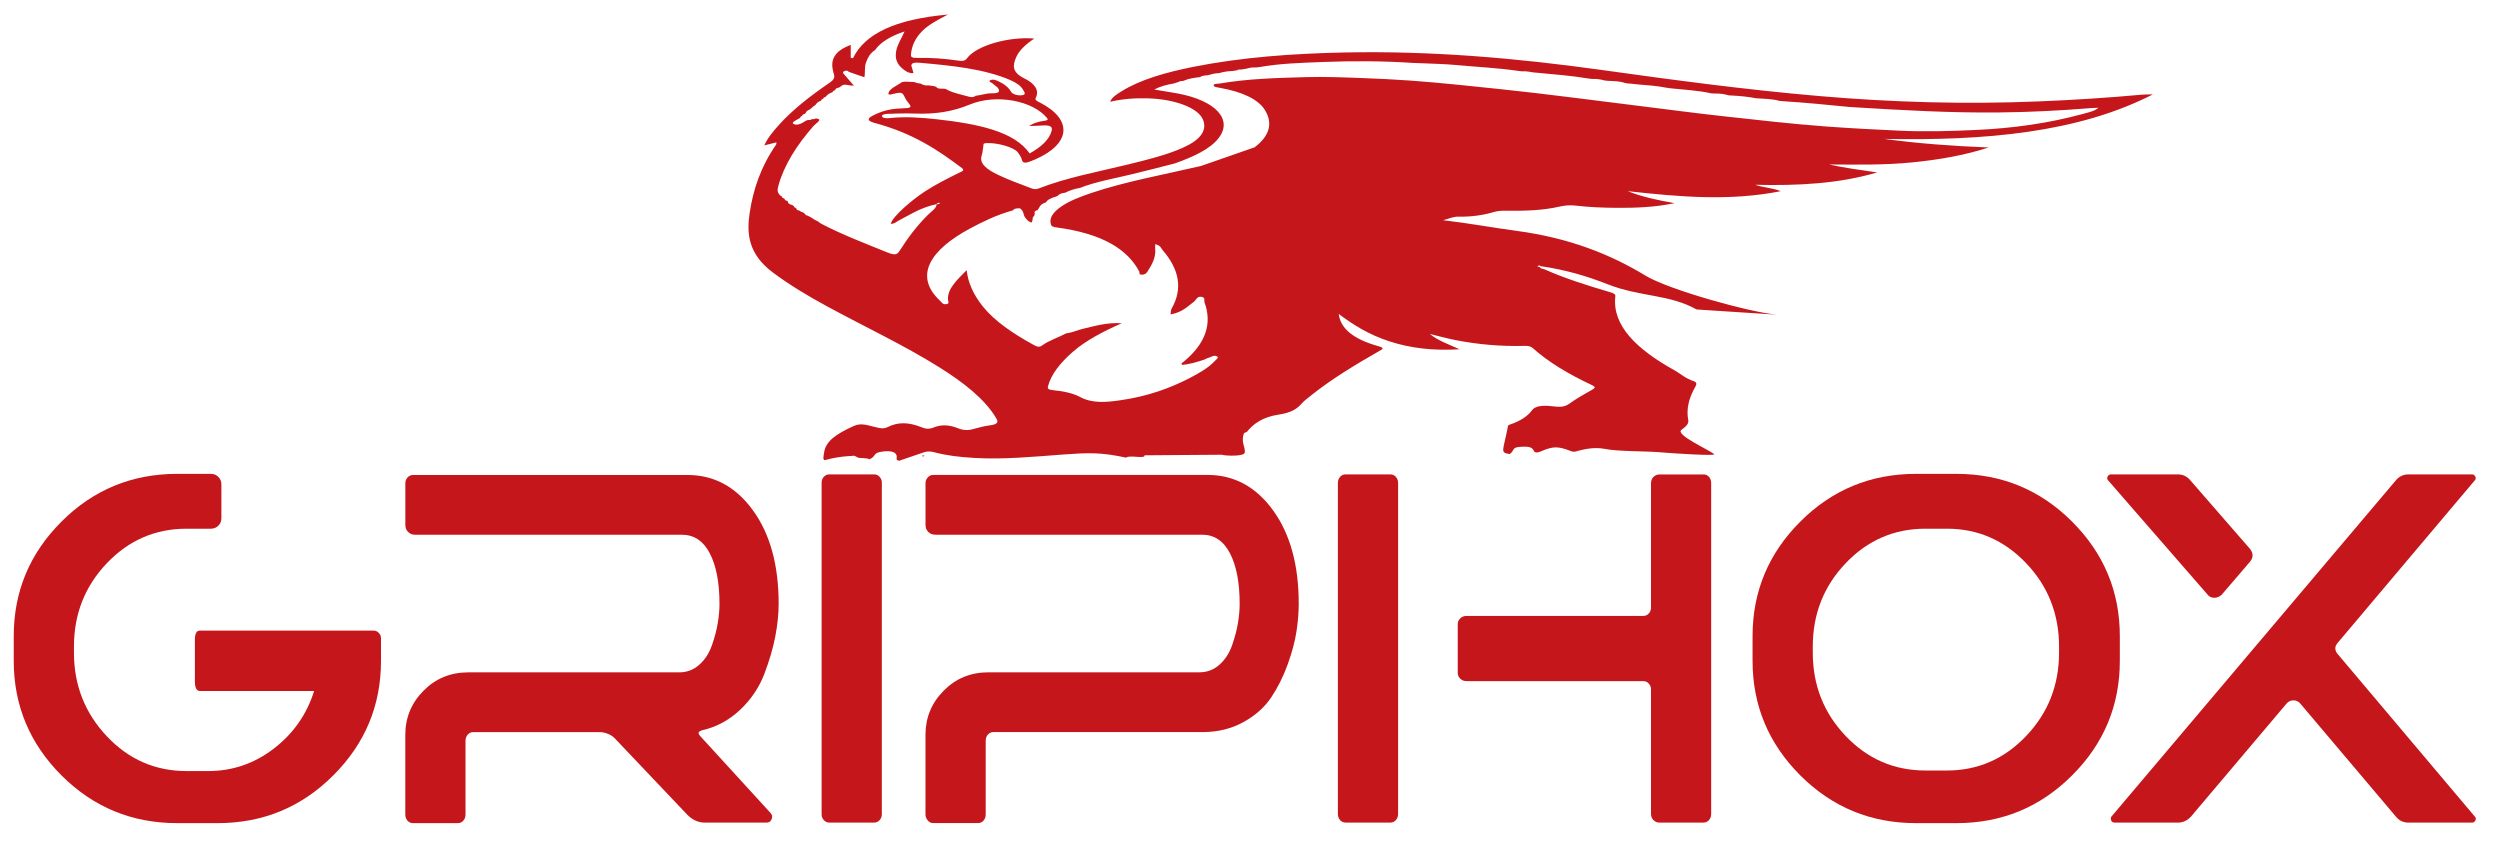
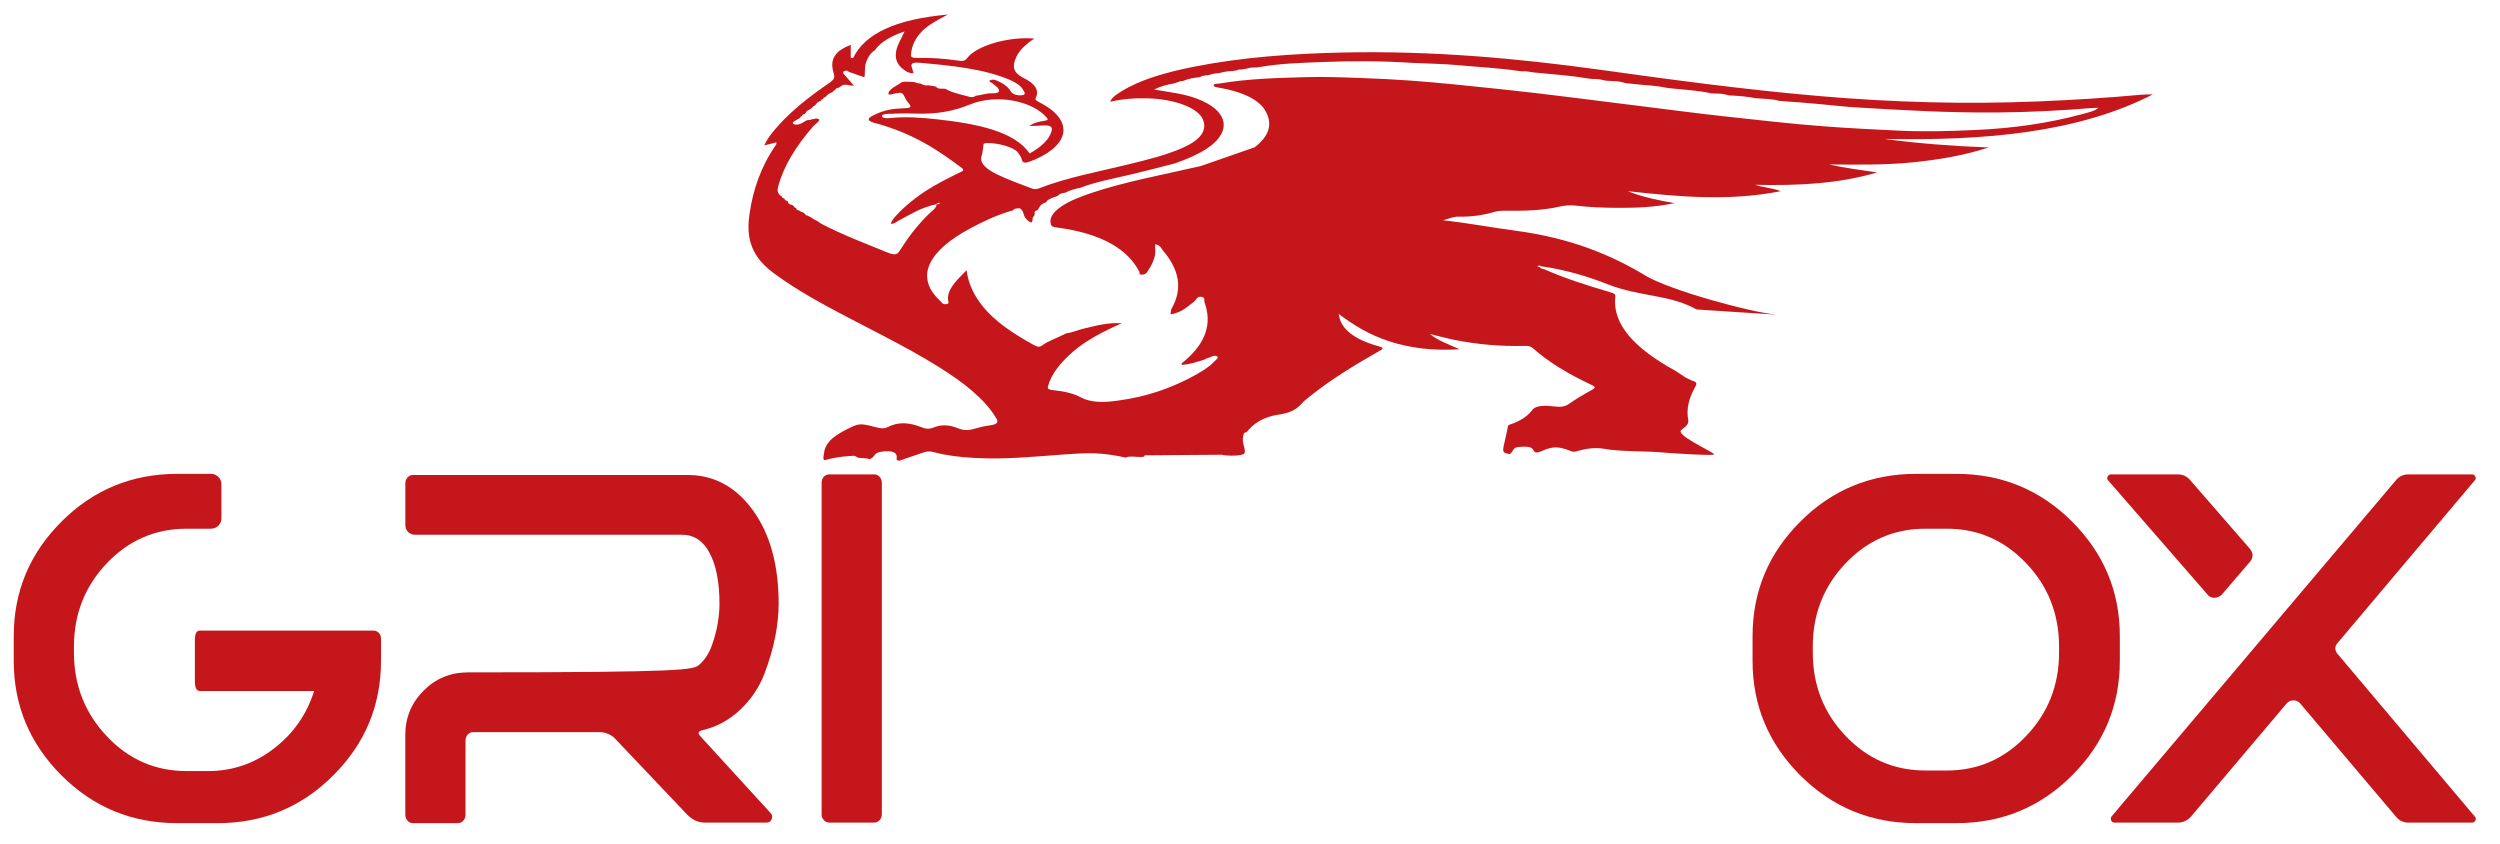
<svg xmlns="http://www.w3.org/2000/svg" width="160" height="54" viewBox="0 0 160 54" fill="none">
  <path d="M108.58 19.806C106.855 18.828 104.963 19.01 102.887 18.192C101.613 17.689 100.238 17.275 98.655 17.043C98.599 17.012 98.532 16.985 98.443 17.007C98.351 17.026 98.418 17.057 98.451 17.07C98.554 17.112 98.632 17.101 98.66 17.035C98.401 17.175 98.757 17.198 98.858 17.242C100.124 17.805 101.551 18.262 103.015 18.69C103.246 18.756 103.402 18.811 103.382 18.963C103.165 20.823 104.726 22.343 107.161 23.695C107.578 23.927 107.851 24.217 108.405 24.399C108.669 24.488 108.544 24.67 108.472 24.803C108.09 25.488 107.91 26.179 108.049 26.887C108.096 27.124 107.879 27.32 107.615 27.508C107.175 27.818 109.398 28.791 109.71 29.072C109.838 29.189 107.117 29.023 106.184 28.942C105.352 28.868 103.521 28.904 102.642 28.719C102.074 28.622 101.54 28.713 101.028 28.843C100.886 28.879 100.767 28.959 100.544 28.873C99.712 28.55 99.406 28.547 98.613 28.89C98.318 29.017 98.201 28.945 98.154 28.832C98.042 28.561 97.686 28.575 97.263 28.6C96.749 28.633 96.941 28.843 96.618 29.059C95.975 28.962 96.206 28.862 96.487 27.392C96.512 27.262 96.495 27.218 96.626 27.174C97.311 26.945 97.767 26.64 98.051 26.254C98.301 25.914 98.936 25.947 99.484 26.013C99.946 26.068 100.188 26.013 100.452 25.825C100.886 25.516 101.384 25.226 101.894 24.944C102.127 24.814 102.108 24.75 101.857 24.634C100.38 23.941 99.094 23.169 98.106 22.285C97.984 22.175 97.837 22.128 97.569 22.136C96.031 22.177 94.547 22.042 93.126 21.76C92.605 21.658 92.113 21.52 91.512 21.373C92.01 21.796 92.728 22.039 93.412 22.354C91.715 22.459 90.237 22.28 88.888 21.835C87.558 21.395 86.603 20.782 85.679 20.094C85.793 21.047 86.648 21.719 88.225 22.158C88.64 22.274 88.487 22.34 88.273 22.465C86.712 23.355 85.217 24.267 83.96 25.267C83.731 25.449 83.484 25.629 83.311 25.823C83.011 26.162 82.66 26.411 81.834 26.535C80.793 26.69 80.2 27.141 79.808 27.63C79.75 27.704 79.63 27.624 79.577 27.834C79.449 28.357 79.691 28.575 79.669 28.942C79.691 29.233 78.431 29.172 78.252 29.114C78.23 29.106 78.208 29.103 78.186 29.103C76.491 29.103 74.975 29.139 73.249 29.139C73.327 29.393 72.223 29.095 72.078 29.291C70.467 28.94 69.657 28.97 68.043 29.089C66.154 29.227 64.278 29.418 62.347 29.307C61.451 29.255 60.586 29.158 59.798 28.945C59.506 28.865 59.311 28.882 59.069 28.967C58.563 29.144 58.051 29.316 57.536 29.492C57.316 29.434 57.391 29.335 57.394 29.252C57.402 28.937 57.052 28.813 56.415 28.909C55.839 28.995 56.092 29.211 55.638 29.396C55.527 29.294 54.998 29.338 54.89 29.28C54.737 29.194 55.043 29.354 54.698 29.175C54.481 29.15 54.659 29.191 54.328 29.189C53.838 29.216 53.192 29.327 52.844 29.437C52.611 29.512 52.719 29.144 52.739 28.987C52.828 28.23 53.529 27.768 54.653 27.257C55.148 27.033 55.638 27.257 56.084 27.348C56.384 27.412 56.545 27.464 56.843 27.318C57.478 27.005 58.143 27.014 58.95 27.334C59.264 27.459 59.464 27.478 59.784 27.348C60.31 27.135 60.85 27.218 61.312 27.409C61.674 27.555 61.985 27.555 62.369 27.439C62.667 27.351 62.993 27.271 63.329 27.226C63.872 27.157 63.9 27.008 63.766 26.781C63.043 25.546 61.679 24.485 60.085 23.487C57.889 22.111 55.318 20.901 52.934 19.607C51.676 18.927 50.504 18.215 49.472 17.446C47.894 16.269 47.775 14.965 47.978 13.624C48.203 12.14 48.682 10.678 49.667 9.263C49.692 9.227 49.681 9.183 49.692 9.111C49.428 9.178 49.205 9.233 48.916 9.305C49.133 8.813 49.497 8.387 49.881 7.962C50.746 7.008 51.868 6.132 53.106 5.287C53.354 5.118 53.437 4.966 53.373 4.756C53.242 4.314 53.162 3.863 53.535 3.432C53.713 3.225 53.977 3.056 54.447 2.871V3.7C54.531 3.714 54.511 3.711 54.592 3.723C55.346 2.169 57.277 1.233 60.666 0.931C59.96 1.296 59.398 1.608 59.019 1.99C58.549 2.468 58.343 2.968 58.301 3.493C58.29 3.642 58.349 3.711 58.702 3.706C59.578 3.689 60.447 3.747 61.284 3.874C61.626 3.927 61.766 3.894 61.896 3.72C62.492 2.924 64.537 2.327 66.195 2.468C65.628 2.844 65.208 3.242 65.021 3.695C64.821 4.176 64.743 4.618 65.564 5.021C66.229 5.347 66.532 5.784 66.29 6.259C66.212 6.414 66.393 6.481 66.56 6.566C68.666 7.652 68.541 9.192 66.268 10.197C66.176 10.239 66.073 10.275 65.978 10.313C65.678 10.435 65.455 10.479 65.397 10.217C65.361 10.056 65.252 9.899 65.138 9.747C64.896 9.424 63.814 9.12 63.129 9.158C62.887 9.172 62.951 9.25 62.94 9.31C62.898 9.523 62.898 9.739 62.828 9.949C62.65 10.477 63.176 10.855 63.892 11.198C64.548 11.513 65.288 11.775 66.009 12.052C66.179 12.115 66.307 12.129 66.496 12.055C68.213 11.377 70.266 10.996 72.212 10.521C73.439 10.222 74.66 9.918 75.69 9.462C76.789 8.973 77.284 8.376 76.989 7.652C76.683 6.906 75.203 6.348 73.483 6.295C72.662 6.27 71.872 6.323 71.048 6.514C71.157 6.226 71.474 6.03 71.783 5.839C72.993 5.09 74.618 4.629 76.388 4.275C79.488 3.659 82.744 3.427 86.058 3.358C91.659 3.244 97.091 3.725 102.456 4.471C107.078 5.115 111.713 5.743 116.455 6.149C121.102 6.55 125.779 6.685 130.493 6.489C132.708 6.398 134.909 6.259 137.096 6.058C137.277 6.041 137.466 6.047 137.784 6.041C133 8.495 127.02 9.017 120.587 8.89C122.732 9.18 124.914 9.346 127.276 9.438C125.702 9.949 124.074 10.225 122.354 10.396C120.607 10.57 118.842 10.535 117.067 10.526C118.033 10.747 119.057 10.874 120.139 11.035C117.693 11.759 115.069 11.894 112.328 11.825C112.804 12.002 113.436 12.019 113.97 12.234C110.709 12.886 107.501 12.602 104.175 12.234C105.105 12.607 106.093 12.809 107.169 13.002C105.917 13.265 104.662 13.312 103.396 13.301C102.542 13.293 101.688 13.259 100.853 13.16C100.502 13.118 100.146 13.146 99.804 13.223C98.727 13.472 97.558 13.503 96.392 13.486C96.111 13.483 95.883 13.492 95.635 13.563C94.948 13.765 94.197 13.881 93.387 13.865C92.981 13.856 92.761 13.992 92.36 14.094C94.019 14.285 95.507 14.567 97.052 14.774C100.488 15.233 103.104 16.302 105.305 17.637C106.81 18.549 112.003 19.994 113.739 20.141M80.3 9.426C81.269 8.683 81.464 7.887 80.966 7.061C80.531 6.342 79.491 5.873 78.058 5.618C77.877 5.585 77.663 5.563 77.674 5.452C77.685 5.342 77.921 5.37 78.066 5.345C79.85 5.038 81.714 4.988 83.576 4.936C84.781 4.903 85.985 4.95 87.188 4.996C88.239 5.035 89.291 5.085 90.335 5.162C92.26 5.303 94.158 5.511 96.064 5.709C99.022 6.019 101.933 6.414 104.863 6.773C106.666 6.995 108.461 7.238 110.278 7.437C112.462 7.674 114.638 7.931 116.856 8.094C118.417 8.21 119.978 8.288 121.547 8.362C123.167 8.44 124.772 8.393 126.389 8.321C128.846 8.213 131.142 7.882 133.287 7.296C133.64 7.199 134.055 7.119 134.3 6.895C134.088 6.906 133.944 6.909 133.804 6.92C131.876 7.075 129.939 7.177 127.983 7.196C124.839 7.232 121.731 7.053 118.623 6.862C118.542 6.856 118.464 6.854 118.383 6.848C116.973 6.707 115.559 6.569 114.129 6.478C114.048 6.472 113.965 6.464 113.884 6.458C113.422 6.317 112.888 6.331 112.381 6.287H112.376C111.891 6.196 111.391 6.138 110.873 6.116C110.795 6.11 110.714 6.107 110.637 6.102C110.369 6.019 110.077 5.98 109.76 5.986C109.679 5.983 109.596 5.978 109.515 5.975C108.691 5.784 107.787 5.745 106.913 5.651C106.824 5.638 106.735 5.627 106.643 5.613C106.051 5.494 105.419 5.45 104.793 5.4C104.76 5.389 104.726 5.386 104.687 5.389C104.593 5.378 104.498 5.367 104.401 5.356C104.326 5.35 104.25 5.347 104.175 5.342C104.12 5.331 104.064 5.32 104.011 5.309H103.994C103.663 5.19 103.277 5.19 102.895 5.173C102.826 5.165 102.756 5.157 102.687 5.148C102.445 5.079 102.186 5.041 101.902 5.052C101.83 5.043 101.757 5.035 101.685 5.03C100.614 4.845 99.492 4.762 98.385 4.657L98.154 4.637C97.912 4.596 97.672 4.546 97.405 4.565C97.333 4.557 97.26 4.549 97.188 4.541C95.875 4.344 94.508 4.286 93.167 4.159C92.419 4.09 91.648 4.079 90.888 4.043C90.73 4.038 90.571 4.032 90.41 4.026C88.515 3.902 86.614 3.891 84.714 3.966C83.339 4.018 81.948 4.057 80.629 4.289C80.554 4.297 80.479 4.306 80.406 4.317C80.167 4.306 79.95 4.333 79.752 4.402C79.641 4.419 79.532 4.436 79.421 4.452C79.318 4.441 79.229 4.452 79.174 4.499C79.076 4.516 78.976 4.529 78.879 4.546C78.578 4.549 78.305 4.599 78.052 4.673L78.01 4.681C77.788 4.69 77.59 4.728 77.407 4.789C77.37 4.798 77.334 4.809 77.295 4.817C77.106 4.828 76.925 4.847 76.806 4.93L76.789 4.936C76.422 4.98 76.057 5.03 75.77 5.162C75.737 5.168 75.706 5.173 75.679 5.187C75.573 5.182 75.489 5.195 75.442 5.245H75.428C75.384 5.262 75.336 5.273 75.292 5.287L75.267 5.295C75.225 5.309 75.183 5.325 75.142 5.339C74.68 5.419 74.254 5.524 73.87 5.729C74.407 5.817 74.877 5.892 75.339 5.975C77.81 6.428 78.931 7.652 77.98 8.854C77.432 9.548 76.388 10.032 75.194 10.457C74.262 10.698 73.33 10.938 72.384 11.165C71.293 11.427 70.13 11.632 69.162 12.01L69.145 12.021C68.764 12.085 68.444 12.19 68.171 12.334C67.94 12.359 67.779 12.419 67.701 12.53H67.692C67.651 12.552 67.612 12.571 67.57 12.588H67.564C67.275 12.676 67.028 12.779 66.944 12.95L66.927 12.961C66.657 13.036 66.566 13.163 66.499 13.301C66.471 13.348 66.44 13.398 66.412 13.445C66.254 13.486 66.173 13.547 66.229 13.638C66.215 13.696 66.204 13.757 66.19 13.815C66.009 13.942 66.148 14.105 66.009 14.243C65.778 14.166 65.72 14.05 65.625 13.942C65.472 13.76 65.544 13.547 65.327 13.373C65.302 13.345 65.277 13.318 65.197 13.334C65.024 13.334 64.879 13.356 64.849 13.453L64.829 13.461C63.755 13.762 62.898 14.188 62.077 14.627C59.634 15.937 58.401 17.615 60.171 19.256C60.269 19.348 60.33 19.491 60.541 19.469C60.789 19.444 60.683 19.292 60.675 19.201C60.602 18.494 61.265 17.902 61.866 17.291C61.955 18.112 62.316 18.894 62.931 19.649C63.674 20.558 64.815 21.34 66.137 22.064C66.26 22.13 66.479 22.274 66.682 22.119C67.094 21.804 67.734 21.603 68.235 21.334C68.647 21.285 68.936 21.13 69.304 21.044C70.094 20.859 70.856 20.627 71.794 20.688C70.57 21.224 69.471 21.81 68.664 22.515C67.871 23.208 67.272 23.941 67.069 24.736C67.036 24.866 67.089 24.944 67.395 24.971C68.063 25.032 68.692 25.173 69.137 25.413C69.891 25.823 70.784 25.748 71.658 25.623C73.436 25.375 74.877 24.847 76.135 24.198C76.775 23.866 77.37 23.518 77.757 23.095C77.849 22.995 78.058 22.868 77.855 22.791C77.651 22.713 77.487 22.874 77.293 22.918C77.204 22.937 77.148 22.993 77.062 23.02C76.619 23.161 76.18 23.308 75.656 23.352C75.556 23.252 75.679 23.214 75.737 23.164C77.184 21.978 77.585 20.702 77.089 19.35C77.042 19.223 77.184 19.005 76.825 18.991C76.605 18.983 76.547 19.209 76.394 19.323C75.987 19.621 75.692 19.972 74.938 20.119L74.916 20.108C74.938 19.986 74.922 19.859 74.986 19.745C75.715 18.469 75.462 17.228 74.415 16.017C74.304 15.888 74.301 15.719 73.934 15.628C73.934 15.752 73.926 15.854 73.934 15.954C73.978 16.451 73.745 16.921 73.433 17.388C73.372 17.482 73.277 17.582 73.085 17.579C72.852 17.579 72.952 17.454 72.915 17.383C72.17 15.973 70.581 14.945 67.595 14.553C67.37 14.522 67.295 14.475 67.261 14.37C67.122 13.939 67.417 13.572 67.904 13.229C68.424 12.864 69.123 12.594 69.863 12.345C72.036 11.618 74.499 11.17 76.861 10.623M51.681 7.694L51.712 7.683C51.801 7.683 51.89 7.688 51.935 7.638L51.974 7.627C52.065 7.636 52.143 7.625 52.193 7.58C52.525 7.605 52.447 7.708 52.355 7.801C52.269 7.893 52.146 7.973 52.065 8.064C50.983 9.297 50.176 10.568 49.812 11.905C49.742 12.16 49.717 12.386 50.056 12.594C50.056 12.643 50.09 12.682 50.187 12.701L50.229 12.759C50.221 12.815 50.296 12.837 50.382 12.853C50.388 12.87 50.401 12.884 50.421 12.895C50.429 12.994 50.482 13.08 50.699 13.116L50.721 13.135C50.749 13.154 50.777 13.171 50.805 13.19L50.819 13.199C50.81 13.248 50.838 13.287 50.944 13.306L50.958 13.318C50.95 13.406 51.03 13.464 51.206 13.492H51.208C51.217 13.55 51.297 13.572 51.389 13.588C51.437 13.627 51.484 13.663 51.534 13.702C51.545 13.749 51.581 13.784 51.681 13.798C51.729 13.823 51.773 13.848 51.821 13.87C51.857 13.889 51.893 13.906 51.929 13.925C51.987 13.964 52.043 14.006 52.102 14.044C52.132 14.061 52.166 14.078 52.196 14.094C52.246 14.119 52.294 14.141 52.344 14.166C52.413 14.216 52.472 14.271 52.552 14.315C53.857 15.001 55.357 15.575 56.824 16.169C57.308 16.366 57.439 16.274 57.586 16.037C58.084 15.252 58.649 14.481 59.398 13.74C59.612 13.527 59.943 13.326 59.943 13.069C60.043 13.069 60.132 13.06 60.146 13C60.146 12.991 60.127 12.978 60.118 12.978C60.001 12.978 59.962 13.019 59.935 13.066C58.874 13.298 58.221 13.754 57.458 14.149C57.327 14.218 57.263 14.326 57.005 14.323C57.155 13.809 58.432 12.745 59.219 12.237C59.871 11.814 60.616 11.433 61.384 11.057C61.548 10.977 61.771 10.913 61.56 10.753C60.054 9.625 58.468 8.537 55.978 7.868C55.474 7.732 55.51 7.583 55.841 7.409C56.334 7.149 56.899 6.961 57.664 6.939C58.34 6.92 58.376 6.876 58.129 6.572C58.054 6.478 57.981 6.381 57.934 6.284C57.739 5.87 57.742 5.87 56.968 6.055C56.949 6.06 56.902 6.038 56.857 6.027C56.849 5.69 57.397 5.499 57.728 5.251C57.798 5.242 57.87 5.234 57.94 5.226C58.104 5.231 58.268 5.237 58.435 5.245L58.477 5.253H58.521C58.571 5.273 58.624 5.289 58.674 5.309C58.763 5.325 58.852 5.339 58.941 5.356C59.064 5.444 59.228 5.483 59.445 5.466C59.551 5.48 59.659 5.494 59.765 5.511C59.815 5.524 59.865 5.541 59.915 5.555C59.993 5.696 60.221 5.676 60.43 5.676C60.455 5.685 60.483 5.69 60.513 5.687C60.906 5.931 61.487 6.041 62.013 6.188C62.141 6.223 62.339 6.24 62.428 6.132C62.79 6.099 63.093 5.966 63.471 5.972C64.003 5.98 63.986 5.817 63.88 5.649C63.816 5.544 63.641 5.458 63.549 5.359C63.482 5.284 63.199 5.218 63.385 5.132C63.577 5.043 63.775 5.148 63.919 5.215C64.309 5.392 64.556 5.613 64.698 5.861C64.801 6.041 65.155 6.13 65.405 6.096C65.714 6.055 65.544 5.875 65.48 5.754C65.347 5.502 65.055 5.298 64.657 5.124C62.993 4.405 60.922 4.198 58.833 4.015C58.404 3.98 58.273 4.087 58.349 4.284C58.396 4.413 58.424 4.543 58.46 4.673L58.435 4.684C58.14 4.684 58.001 4.571 57.867 4.477C57.361 4.115 57.28 3.709 57.352 3.283C57.425 2.849 57.709 2.44 57.892 2.012C56.993 2.313 56.353 2.7 56.006 3.2C55.649 3.435 55.538 3.709 55.43 3.988C55.307 4.306 55.388 4.626 55.321 4.944C54.99 4.831 54.659 4.715 54.328 4.601C54.269 4.546 54.208 4.485 54.058 4.541C53.919 4.593 53.941 4.662 54.002 4.734C54.216 4.98 54.431 5.226 54.645 5.475C54.353 5.519 54.027 5.298 53.816 5.527L53.807 5.533C53.774 5.555 53.74 5.574 53.707 5.596L53.699 5.602C53.535 5.632 53.451 5.69 53.446 5.776L53.437 5.781C53.345 5.798 53.301 5.831 53.304 5.878C53.281 5.884 53.27 5.892 53.267 5.906C53.039 5.978 52.922 6.088 52.833 6.207L52.819 6.215C52.705 6.232 52.683 6.276 52.689 6.326H52.686C52.589 6.351 52.552 6.389 52.552 6.439L52.538 6.45C52.352 6.508 52.266 6.597 52.207 6.696C52.185 6.71 52.168 6.724 52.16 6.74C52.124 6.765 52.088 6.79 52.049 6.815C52.004 6.856 51.96 6.898 51.918 6.939C51.89 6.959 51.862 6.978 51.834 6.997L51.818 7.011C51.651 7.066 51.595 7.152 51.556 7.243C51.534 7.254 51.52 7.268 51.514 7.282C51.398 7.315 51.328 7.359 51.339 7.428L51.322 7.437C51.253 7.437 51.222 7.456 51.242 7.489C51.225 7.511 51.208 7.533 51.189 7.556C51 7.677 50.582 7.837 50.802 7.94C51.058 8.058 51.359 7.868 51.556 7.738L51.59 7.724C51.623 7.71 51.656 7.694 51.69 7.68L51.681 7.694ZM65.856 8.064C66.123 7.89 66.426 7.788 66.794 7.738C66.961 7.716 67.117 7.688 67.022 7.569C66.137 6.458 63.786 5.975 62.049 6.696C60.992 7.135 59.873 7.321 58.524 7.268C57.967 7.246 57.402 7.265 56.846 7.285C56.665 7.29 56.381 7.329 56.456 7.467C56.509 7.567 56.743 7.578 56.935 7.558C57.953 7.448 58.966 7.525 59.946 7.633C62.561 7.923 64.924 8.404 65.895 9.822C66.663 9.391 67.158 8.923 67.306 8.371C67.375 8.108 67.214 7.984 66.638 8.036C66.382 8.058 66.118 8.056 65.856 8.061V8.064Z" fill="#C5171B" />
-   <path d="M59.155 29.17C59.136 29.2 59.103 29.227 59.039 29.203C59.021 29.197 59.051 29.155 59.06 29.13C59.097 29.14 59.127 29.155 59.155 29.17Z" fill="#C5171B" />
  <path d="M24.384 40.82V42.293C24.384 45.148 23.366 47.594 21.326 49.628C19.289 51.664 16.821 52.681 13.921 52.681H11.342C8.445 52.681 5.977 51.664 3.937 49.628C1.901 47.591 0.879 45.148 0.879 42.293V40.715C0.879 37.86 1.898 35.415 3.937 33.381C5.974 31.344 8.442 30.327 11.342 30.327H13.498C13.688 30.327 13.846 30.391 13.974 30.52C14.102 30.65 14.169 30.808 14.169 30.993V33.171C14.169 33.359 14.105 33.516 13.974 33.643C13.844 33.773 13.685 33.837 13.498 33.837H11.943C9.94 33.837 8.239 34.575 6.837 36.047C5.434 37.52 4.733 39.3 4.733 41.381V41.768C4.733 43.852 5.434 45.634 6.837 47.121C8.239 48.608 9.94 49.348 11.943 49.348H13.32C14.876 49.348 16.276 48.87 17.525 47.909C18.774 46.95 19.634 45.72 20.104 44.222H12.789C12.577 44.222 12.472 44.012 12.472 43.589V40.956C12.472 40.558 12.577 40.359 12.789 40.359H23.919C24.036 40.359 24.142 40.406 24.237 40.5C24.331 40.594 24.378 40.699 24.378 40.815L24.384 40.82Z" fill="#C5171B" />
-   <path d="M44.775 47.066L49.3 52.015C49.416 52.131 49.447 52.267 49.389 52.419C49.33 52.571 49.219 52.648 49.052 52.648H45.128C44.705 52.648 44.327 52.485 43.999 52.156L39.335 47.243C39.123 47.033 38.84 46.903 38.486 46.856H30.289C30.147 46.856 30.03 46.908 29.935 47.013C29.841 47.118 29.793 47.254 29.793 47.417V52.12C29.793 52.283 29.746 52.419 29.651 52.524C29.557 52.629 29.44 52.681 29.298 52.681H26.435C26.293 52.681 26.176 52.629 26.081 52.524C25.987 52.419 25.939 52.283 25.939 52.12V47.03C25.939 45.93 26.329 44.988 27.105 44.206C27.882 43.421 28.836 43.031 29.969 43.031H43.467C43.962 43.031 44.391 42.868 44.758 42.539C45.123 42.213 45.395 41.79 45.571 41.276C45.749 40.762 45.871 40.287 45.941 39.856C46.011 39.422 46.047 39.018 46.047 38.645C46.047 37.288 45.841 36.213 45.429 35.417C45.017 34.621 44.422 34.224 43.645 34.224H26.577C26.387 34.224 26.235 34.166 26.118 34.047C26.001 33.931 25.942 33.779 25.942 33.591V30.924C25.942 30.783 25.99 30.661 26.084 30.556C26.179 30.451 26.296 30.399 26.438 30.399H44.001C45.699 30.399 47.093 31.153 48.189 32.662C49.286 34.171 49.834 36.166 49.834 38.645C49.834 39.278 49.764 39.966 49.622 40.715C49.48 41.464 49.244 42.271 48.916 43.136C48.584 44.001 48.067 44.769 47.36 45.435C46.653 46.101 45.83 46.541 44.886 46.751C44.697 46.82 44.661 46.925 44.781 47.066H44.775Z" fill="#C5171B" />
+   <path d="M44.775 47.066L49.3 52.015C49.416 52.131 49.447 52.267 49.389 52.419C49.33 52.571 49.219 52.648 49.052 52.648H45.128C44.705 52.648 44.327 52.485 43.999 52.156L39.335 47.243C39.123 47.033 38.84 46.903 38.486 46.856H30.289C30.147 46.856 30.03 46.908 29.935 47.013C29.841 47.118 29.793 47.254 29.793 47.417V52.12C29.793 52.283 29.746 52.419 29.651 52.524C29.557 52.629 29.44 52.681 29.298 52.681H26.435C26.293 52.681 26.176 52.629 26.081 52.524C25.987 52.419 25.939 52.283 25.939 52.12V47.03C25.939 45.93 26.329 44.988 27.105 44.206C27.882 43.421 28.836 43.031 29.969 43.031C43.962 43.031 44.391 42.868 44.758 42.539C45.123 42.213 45.395 41.79 45.571 41.276C45.749 40.762 45.871 40.287 45.941 39.856C46.011 39.422 46.047 39.018 46.047 38.645C46.047 37.288 45.841 36.213 45.429 35.417C45.017 34.621 44.422 34.224 43.645 34.224H26.577C26.387 34.224 26.235 34.166 26.118 34.047C26.001 33.931 25.942 33.779 25.942 33.591V30.924C25.942 30.783 25.99 30.661 26.084 30.556C26.179 30.451 26.296 30.399 26.438 30.399H44.001C45.699 30.399 47.093 31.153 48.189 32.662C49.286 34.171 49.834 36.166 49.834 38.645C49.834 39.278 49.764 39.966 49.622 40.715C49.48 41.464 49.244 42.271 48.916 43.136C48.584 44.001 48.067 44.769 47.36 45.435C46.653 46.101 45.83 46.541 44.886 46.751C44.697 46.82 44.661 46.925 44.781 47.066H44.775Z" fill="#C5171B" />
  <path d="M55.942 30.36C56.084 30.36 56.2 30.413 56.295 30.518C56.39 30.623 56.437 30.747 56.437 30.885V52.12C56.437 52.261 56.39 52.383 56.295 52.488C56.2 52.593 56.084 52.645 55.942 52.645H53.078C52.936 52.645 52.819 52.593 52.725 52.488C52.63 52.383 52.583 52.258 52.583 52.12V30.885C52.583 30.744 52.63 30.623 52.725 30.518C52.819 30.413 52.936 30.36 53.078 30.36H55.942Z" fill="#C5171B" />
-   <path d="M77.287 30.396C78.984 30.396 80.379 31.151 81.475 32.66C82.571 34.168 83.119 36.164 83.119 38.642C83.119 39.181 83.072 39.764 82.977 40.397C82.883 41.03 82.694 41.738 82.413 42.52C82.129 43.305 81.775 44.012 81.352 44.642C80.929 45.272 80.334 45.8 79.569 46.22C78.803 46.64 77.938 46.853 76.973 46.853H63.58C63.438 46.853 63.321 46.906 63.227 47.011C63.132 47.115 63.085 47.251 63.085 47.414V52.117C63.085 52.281 63.037 52.416 62.943 52.521C62.848 52.626 62.731 52.678 62.589 52.678H59.726C59.584 52.678 59.467 52.62 59.373 52.504C59.278 52.388 59.231 52.258 59.231 52.117V47.027C59.231 45.927 59.62 44.985 60.397 44.203C61.173 43.418 62.127 43.028 63.26 43.028H76.758C77.254 43.028 77.682 42.865 78.049 42.536C78.414 42.21 78.687 41.787 78.862 41.273C79.04 40.759 79.162 40.284 79.232 39.853C79.302 39.419 79.338 39.016 79.338 38.642C79.338 37.286 79.132 36.211 78.72 35.415C78.308 34.619 77.713 34.221 76.936 34.221H59.868C59.679 34.221 59.526 34.163 59.409 34.044C59.292 33.928 59.233 33.776 59.233 33.588V30.921C59.233 30.78 59.281 30.659 59.375 30.554C59.47 30.449 59.587 30.396 59.729 30.396H77.293H77.287Z" fill="#C5171B" />
-   <path d="M88.982 30.36C89.124 30.36 89.241 30.413 89.336 30.518C89.43 30.623 89.478 30.758 89.478 30.921V52.084C89.478 52.247 89.43 52.383 89.336 52.488C89.241 52.593 89.124 52.645 88.982 52.645H86.119C85.977 52.645 85.86 52.593 85.766 52.488C85.671 52.383 85.624 52.247 85.624 52.084V30.921C85.624 30.758 85.671 30.623 85.766 30.518C85.86 30.413 85.977 30.36 86.119 30.36H88.982ZM109.02 30.36C109.162 30.36 109.279 30.413 109.373 30.518C109.468 30.623 109.515 30.758 109.515 30.921V52.084C109.515 52.247 109.468 52.383 109.373 52.488C109.279 52.593 109.162 52.645 109.02 52.645H106.193C106.051 52.645 105.928 52.593 105.823 52.488C105.717 52.383 105.664 52.247 105.664 52.084V44.117C105.664 43.976 105.617 43.855 105.522 43.749C105.427 43.645 105.311 43.592 105.169 43.592H93.86C93.696 43.592 93.56 43.539 93.454 43.434C93.348 43.329 93.295 43.205 93.295 43.067V39.944C93.295 39.803 93.348 39.682 93.454 39.577C93.56 39.471 93.696 39.419 93.86 39.419H105.169C105.311 39.419 105.427 39.367 105.522 39.261C105.617 39.157 105.664 39.035 105.664 38.894V30.927C105.664 30.764 105.717 30.628 105.823 30.523C105.928 30.418 106.054 30.366 106.193 30.366H109.02V30.36Z" fill="#C5171B" />
  <path d="M125.206 30.327C128.103 30.327 130.571 31.344 132.611 33.381C134.648 35.417 135.669 37.86 135.669 40.715V42.293C135.669 45.148 134.65 47.594 132.611 49.628C130.574 51.664 128.106 52.681 125.206 52.681H122.627C119.73 52.681 117.262 51.664 115.222 49.628C113.185 47.591 112.164 45.148 112.164 42.293V40.715C112.164 37.86 113.183 35.415 115.222 33.381C117.259 31.344 119.727 30.327 122.627 30.327H125.206ZM131.779 41.768V41.381C131.779 39.3 131.078 37.52 129.675 36.047C128.273 34.575 126.584 33.837 124.605 33.837H123.228C121.224 33.837 119.524 34.575 118.122 36.047C116.719 37.52 116.018 39.3 116.018 41.381V41.768C116.018 43.852 116.719 45.629 118.122 47.102C119.524 48.575 121.224 49.312 123.228 49.312H124.605C126.584 49.312 128.275 48.575 129.675 47.102C131.078 45.629 131.779 43.849 131.779 41.768Z" fill="#C5171B" />
  <path d="M142.202 38.048C142.061 38.189 141.896 38.258 141.707 38.258C141.518 38.258 141.365 38.178 141.248 38.012L134.923 30.747C134.854 30.678 134.84 30.595 134.887 30.501C134.934 30.407 135.004 30.36 135.098 30.36H139.375C139.704 30.36 139.976 30.49 140.188 30.747L144.006 35.136C144.217 35.417 144.217 35.685 144.006 35.943L142.202 38.048ZM149.624 41.873L158.389 52.261C158.458 52.33 158.472 52.413 158.425 52.507C158.378 52.601 158.308 52.648 158.214 52.648H154.148C153.817 52.648 153.547 52.521 153.336 52.261L147.222 45.032C147.105 44.891 146.958 44.822 146.78 44.822C146.602 44.822 146.457 44.891 146.337 45.032L140.224 52.261C139.988 52.518 139.706 52.648 139.375 52.648H135.346C135.229 52.648 135.151 52.601 135.115 52.507C135.079 52.413 135.085 52.333 135.132 52.261L153.33 30.747C153.542 30.49 153.812 30.36 154.143 30.36H158.208C158.303 30.36 158.372 30.407 158.42 30.501C158.467 30.595 158.456 30.675 158.383 30.747L149.618 41.135C149.407 41.37 149.407 41.616 149.618 41.873H149.624Z" fill="#C5171B" />
</svg>